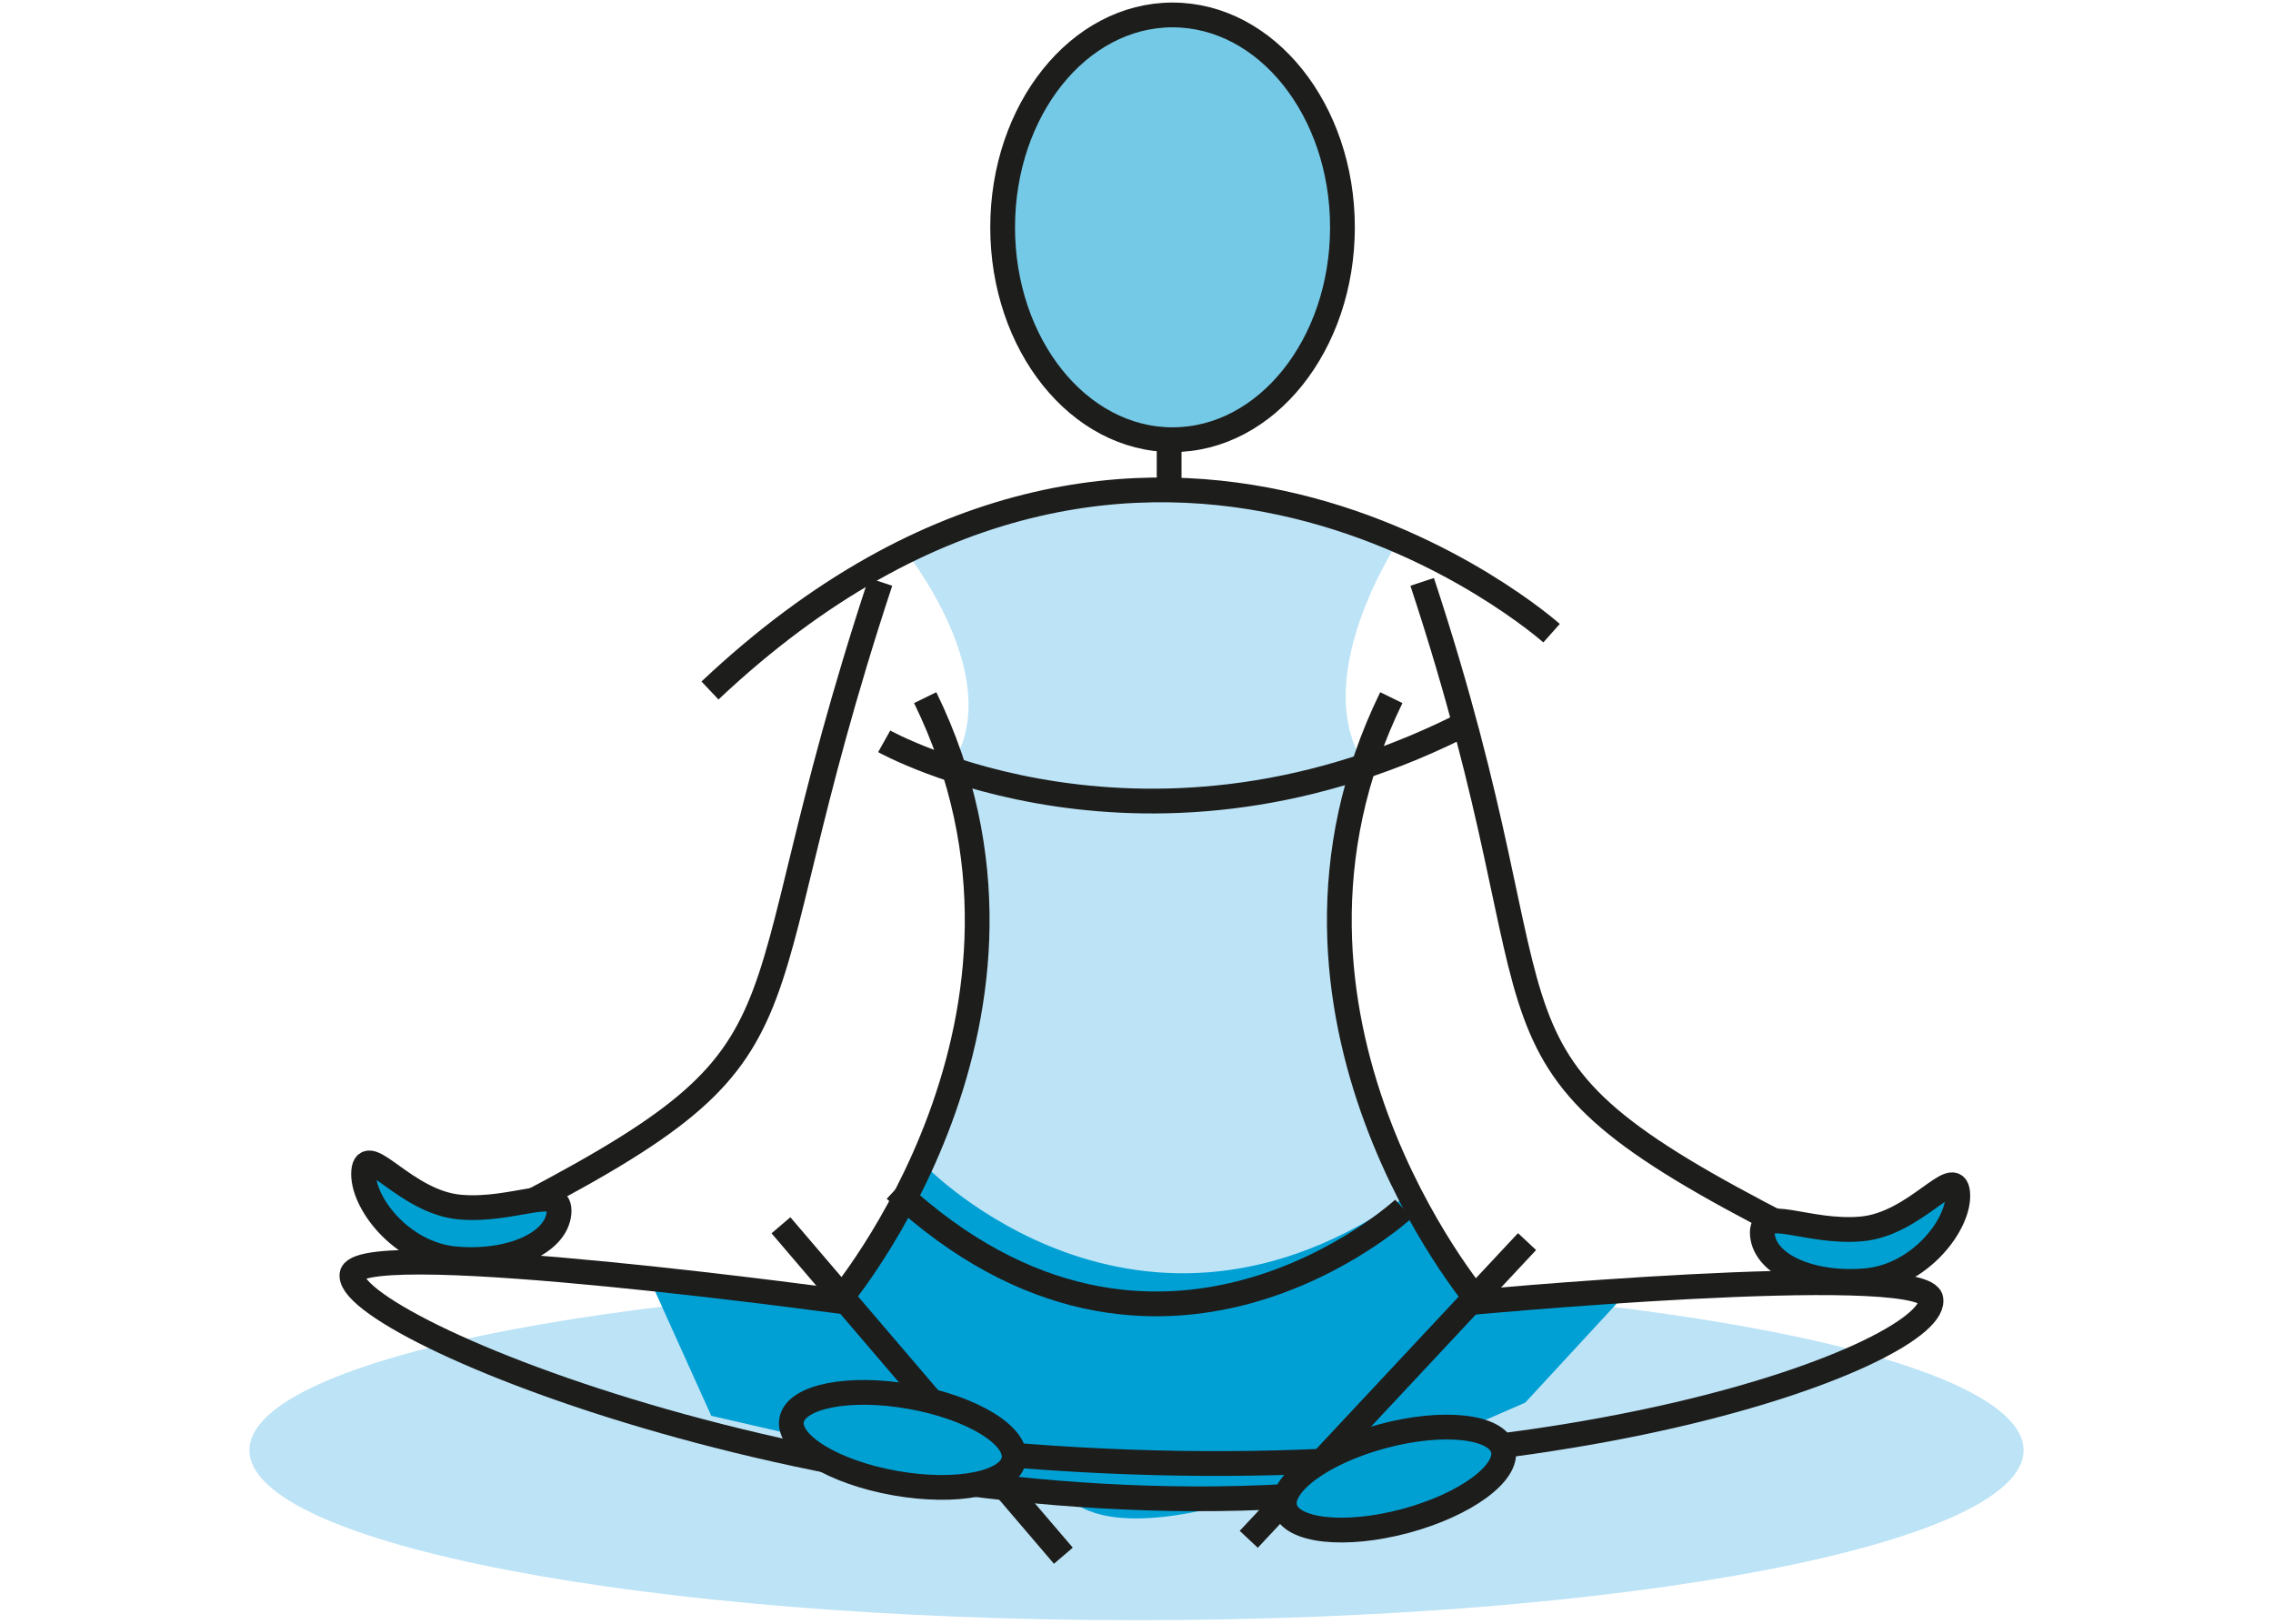
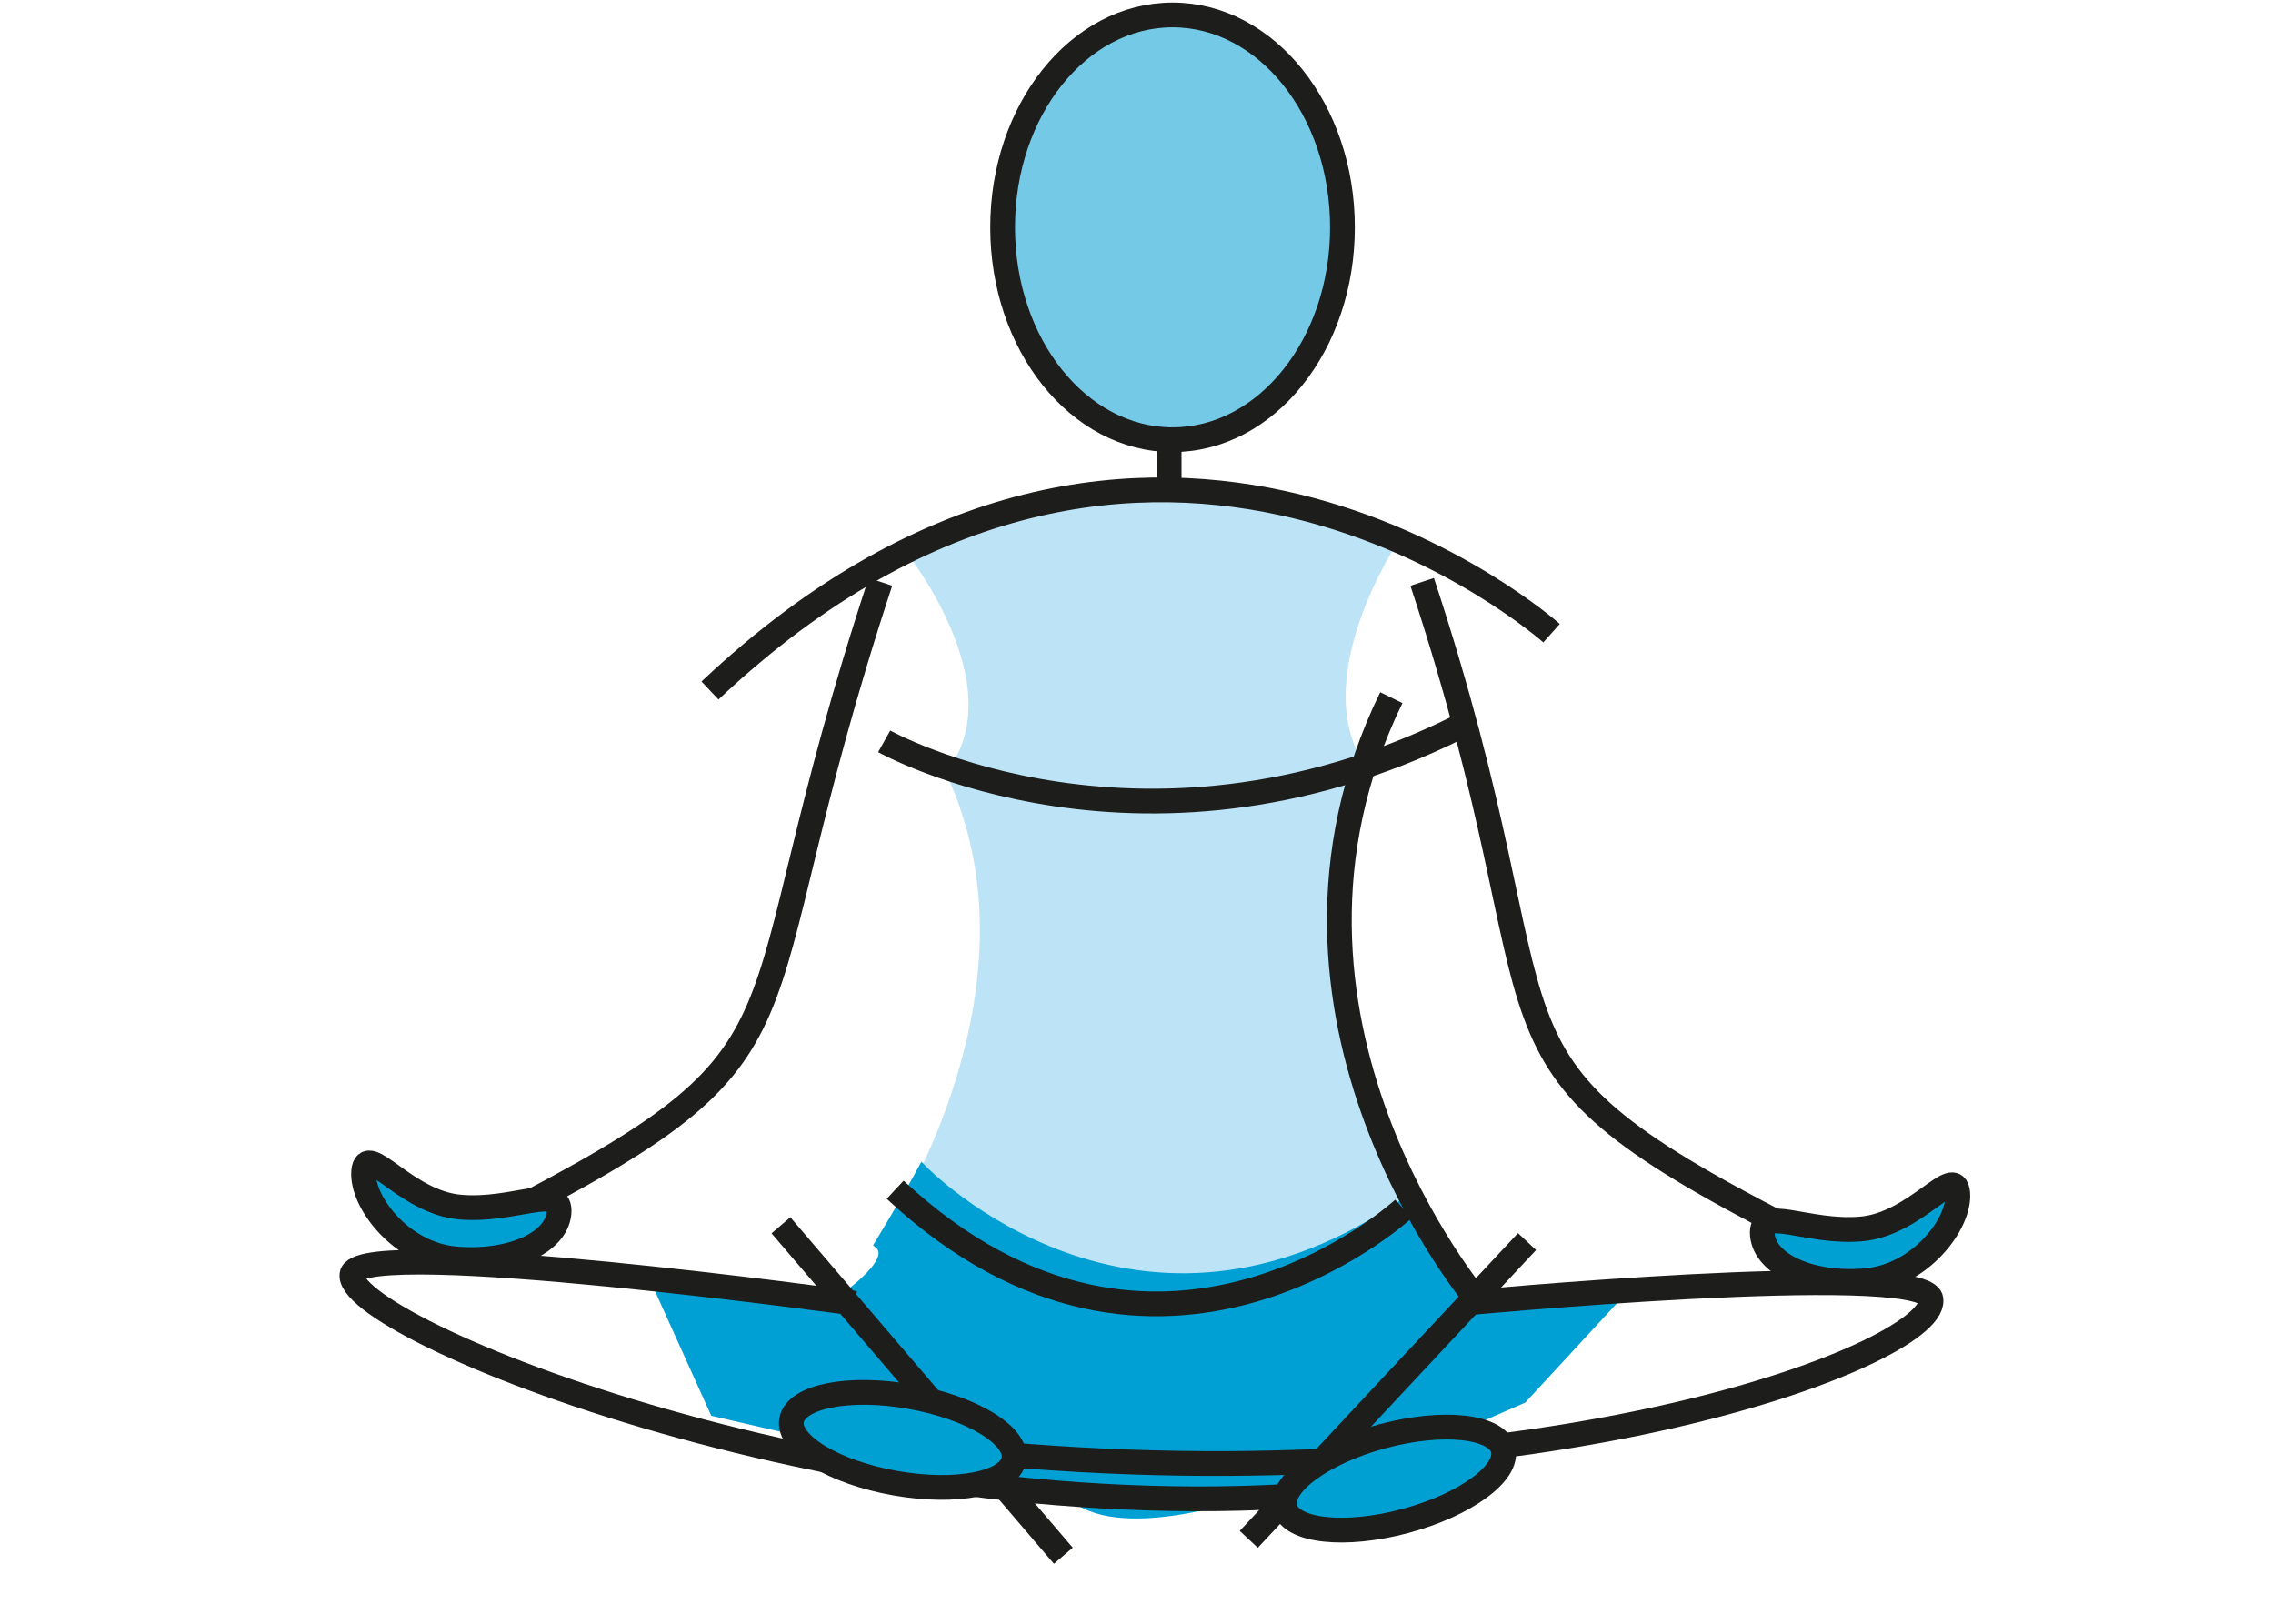
<svg xmlns="http://www.w3.org/2000/svg" id="a" width="280" height="200" viewBox="0 0 280 200">
  <defs>
    <style>.b,.c{fill:#00a0d3;}.d,.e{fill:#bce3f6;}.f{fill:#74c9e6;}.g{stroke:#00a0d5;stroke-miterlimit:3.86;stroke-width:1.08px;}.g,.h,.i,.j{fill:none;}.g,.h,.e,.k,.c{fill-rule:evenodd;}.h,.i,.j{stroke:#1d1d1b;stroke-miterlimit:3.86;}.h,.j{stroke-width:3.05px;}.i{stroke-width:3.05px;}.k{fill:#00a0d5;}</style>
  </defs>
-   <path class="d" d="M30.73,178.63c0-11.56,48.92-20.93,109.27-20.93s109.27,9.37,109.27,20.93-48.92,20.93-109.27,20.93-109.27-9.37-109.27-20.93Z" />
  <path class="e" d="M153.5,184.02s8.07-17.56,23.61-30.75c0,0-21.26-30.54-8.28-58.06-8.61-10.83,3.66-28.93,3.66-28.93l-12.95-3.5s-2.19-.74-17.73-2.42c-15.54,1.68-16.01,2.42-16.01,2.42l-14.67,4.57s13.99,17.02,5.38,27.85c12.98,27.52-8.28,58.06-8.28,58.06,15.54,13.19,23.61,30.75,23.61,30.75,5.58,5.58,21.63,0,21.63,0Z" />
  <g>
    <path class="k" d="M157.97,185.23l29.6-12.92,12.92-13.99-18.3,2.15-5.08-7.2s-1.45-2.08-3.36-5.65c-33.61,23.89-60.12-3.63-60.12-3.63-1.92,3.59-5.38,9.28-5.38,9.28,2.55,2.17-5.18,7.2-5.18,7.2l-22.6-3.23,7.53,16.68,43.86,10.09c5.58,5.58,21.63,0,21.63,0l4.47,1.21Z" />
    <path class="g" d="M157.97,185.23l29.6-12.92,12.92-13.99-18.3,2.15-5.08-7.2s-1.45-2.08-3.36-5.65c-33.61,23.89-60.12-3.63-60.12-3.63-1.92,3.59-5.38,9.28-5.38,9.28,2.55,2.17-5.18,7.2-5.18,7.2l-22.6-3.23,7.53,16.68,43.86,10.09c5.58,5.58,21.63,0,21.63,0l4.47,1.21Z" />
  </g>
  <path class="h" d="M87.46,85.05c54.23-51.13,103.67-7.06,103.67-7.06" />
-   <path class="h" d="M113.97,85.93c19.11,39.15-10.63,74.27-10.63,74.27" />
  <line class="j" x1="130.99" y1="191.62" x2="96.2" y2="150.92" />
  <path class="h" d="M110.27,146.54c32.43,30.21,62.63,2.35,62.63,2.35" />
  <path class="h" d="M108.92,91.31s32.56,18.23,72.59-2.69" />
  <path class="h" d="M175.19,71.67c18.84,57.05,3.23,58.13,45.21,79.65" />
  <path class="h" d="M171.39,85.93c-19.11,39.15,10.63,74.27,10.63,74.27" />
  <line class="j" x1="153.83" y1="189.6" x2="188.11" y2="152.93" />
  <g>
    <path class="c" d="M217.1,152.1c-.32-3.71,5.47-.14,12.19-.73,6.72-.59,11.54-8.13,11.87-4.42,.32,3.71-4.59,10.21-11.31,10.8-6.72,.59-12.42-1.94-12.75-5.65Z" />
    <path class="h" d="M217.1,152.1c-.32-3.71,5.47-.14,12.19-.73,6.72-.59,11.54-8.13,11.87-4.42,.32,3.71-4.59,10.21-11.31,10.8-6.72,.59-12.42-1.94-12.75-5.65Z" />
  </g>
  <path class="h" d="M108.46,71.67c-18.84,57.05-5.38,57.05-47.36,78.58" />
  <g>
    <path class="c" d="M68.86,149.41c.32-3.71-5.47-.14-12.19-.73-6.72-.59-11.54-8.13-11.87-4.42-.32,3.71,4.59,10.21,11.31,10.8,6.72,.59,12.42-1.94,12.75-5.65Z" />
    <path class="h" d="M68.86,149.41c.32-3.71-5.47-.14-12.19-.73-6.72-.59-11.54-8.13-11.87-4.42-.32,3.71,4.59,10.21,11.31,10.8,6.72,.59,12.42-1.94,12.75-5.65Z" />
  </g>
  <path class="h" d="M105.35,160.54s-59.94-8.28-61.96-3.7c-1.88,6.39,62.9,33.23,123.72,26.78" />
  <path class="h" d="M180,160.54s55.8-5.25,57.82-.67c1.89,6.39-47.03,25.9-118.07,18.9" />
  <g>
    <path class="b" d="M110.27,182.68c7.56,1.34,14.11,.04,14.63-2.9,.52-2.94-5.19-6.41-12.76-7.75-7.56-1.34-14.11-.04-14.63,2.9-.52,2.94,5.19,6.41,12.76,7.75Z" />
    <path class="j" d="M110.27,182.68c7.56,1.34,14.11,.04,14.63-2.9,.52-2.94-5.19-6.41-12.76-7.75-7.56-1.34-14.11-.04-14.63,2.9-.52,2.94,5.19,6.41,12.76,7.75Z" />
  </g>
  <g>
    <path class="b" d="M173.12,187.34c-7.42,1.99-14.07,1.27-14.84-1.61-.77-2.88,4.62-6.84,12.04-8.83,7.42-1.99,14.07-1.27,14.84,1.61,.77,2.88-4.62,6.84-12.04,8.83Z" />
    <path class="j" d="M173.12,187.34c-7.42,1.99-14.07,1.27-14.84-1.61-.77-2.88,4.62-6.84,12.04-8.83,7.42-1.99,14.07-1.27,14.84,1.61,.77,2.88-4.62,6.84-12.04,8.83Z" />
  </g>
  <g>
    <g>
      <path class="f" d="M123.51,28c0-14.45,9.37-26.16,20.93-26.16s20.93,11.71,20.93,26.16-9.37,26.16-20.93,26.16-20.93-11.71-20.93-26.16Z" />
      <path class="i" d="M123.51,28c0-14.45,9.37-26.16,20.93-26.16s20.93,11.71,20.93,26.16-9.37,26.16-20.93,26.16-20.93-11.71-20.93-26.16Z" />
    </g>
    <line class="j" x1="144.02" y1="55" x2="144.02" y2="59.18" />
  </g>
</svg>